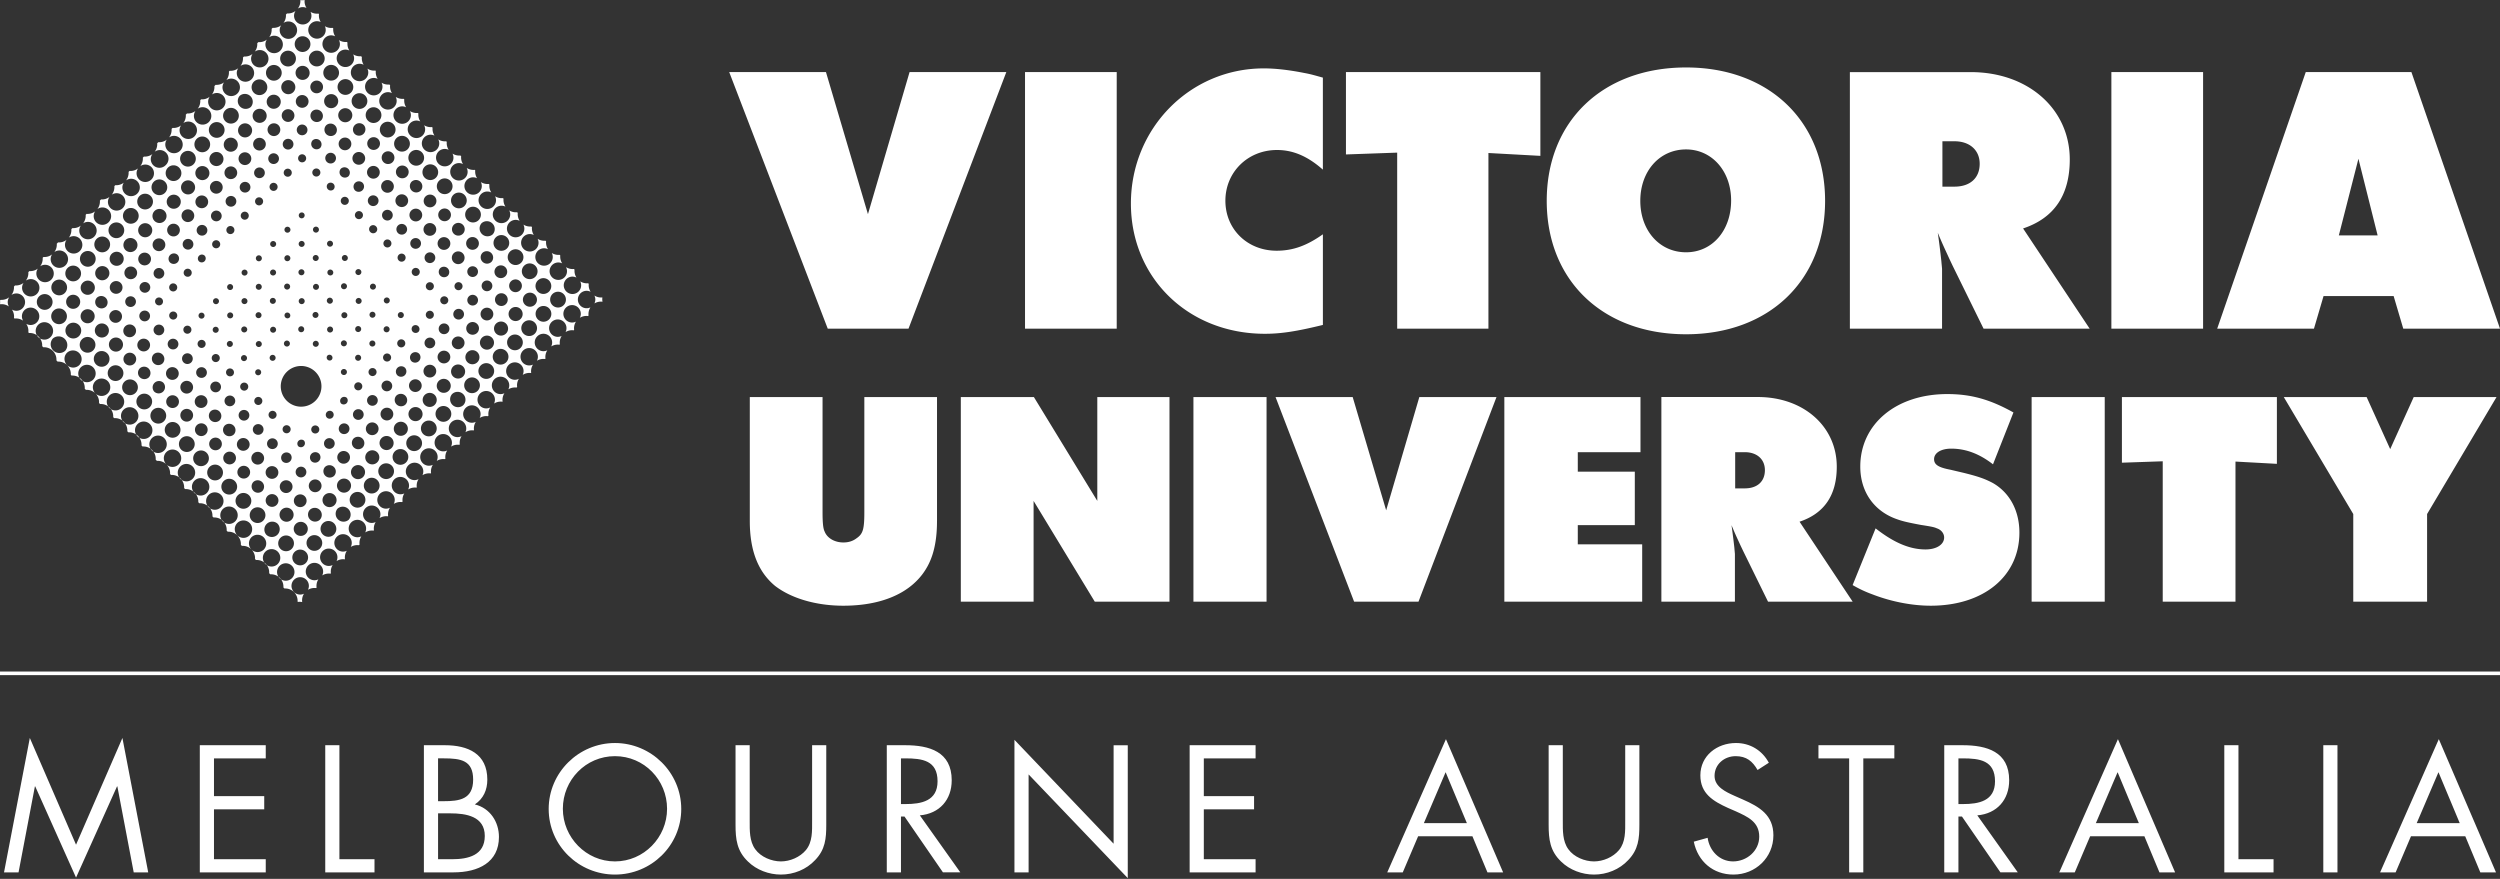
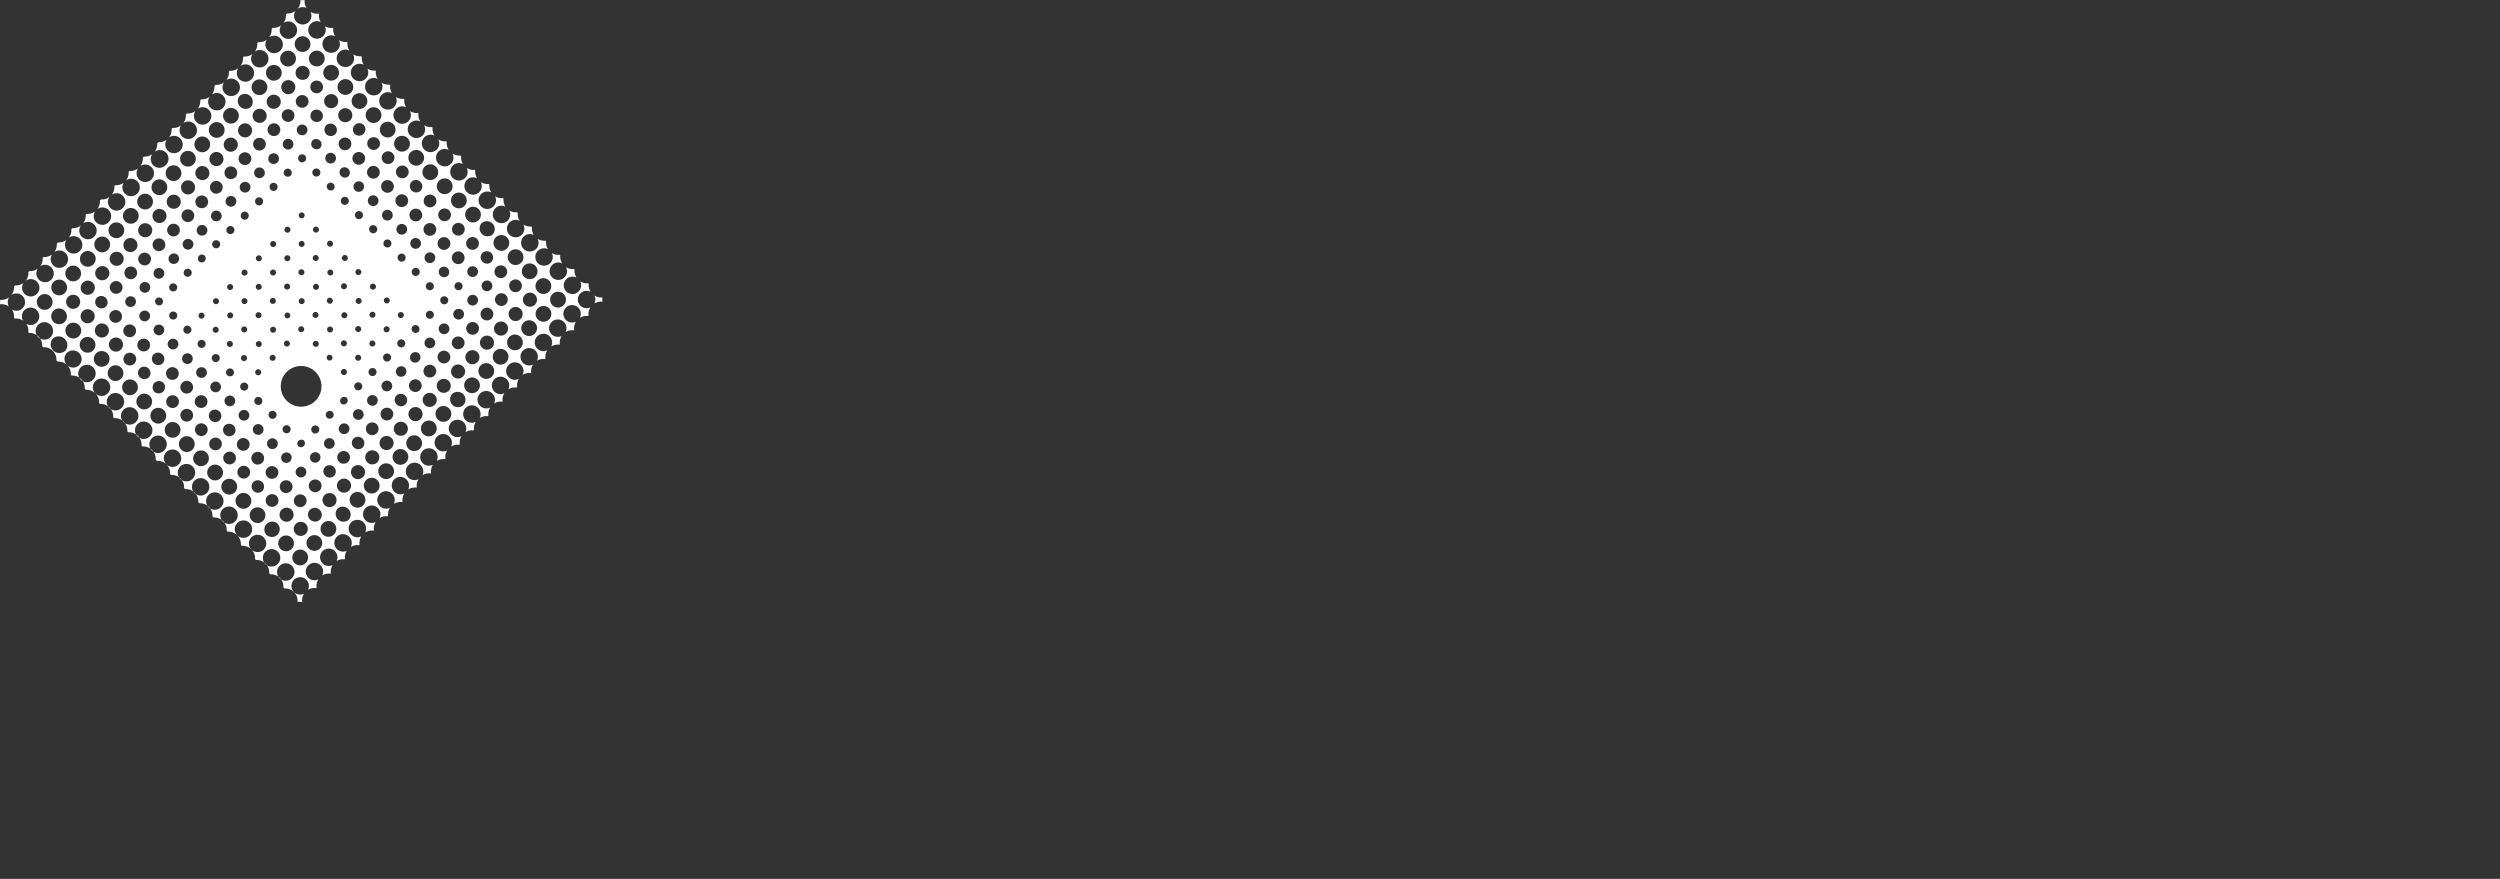
<svg xmlns="http://www.w3.org/2000/svg" id="logo-element" x="0" y="0" viewBox="0 0 140 49.218" style="enable-background: new 0 0 140 49.218;" xml:space="preserve">
  <rect x="0" y="0" width="140" height="49.218" fill="#333333" stroke="none" />
  <style>
        .st0 { fill: #FFFFFF; }
    </style>
-   <path class="st0" d="m46.254 4.037 2.351 7.955 2.331-7.955h5.418l-5.478 14.369h-4.522L40.836 4.037zM57.401 4.037h5.135v14.369h-5.135zM74.081 9.5c-.837-.739-1.654-1.1-2.57-1.1-1.634 0-2.889 1.24-2.889 2.84 0 1.6 1.235 2.8 2.87 2.8.936 0 1.713-.299 2.59-.92v5.076c-1.454.357-2.331.496-3.248.496-4.3 0-7.503-3.141-7.503-7.292 0-4.213 3.303-7.57 7.443-7.57.698 0 1.475.099 2.271.258.339.061.538.12 1.036.259V9.5zM75.373 4.037h10.888v4.691l-2.909-.16v9.838h-5.11V8.547l-2.869.102zM86.617 11.248c0 4.469 3.148 7.471 7.803 7.471 4.635 0 7.785-3.002 7.785-7.471s-3.149-7.47-7.785-7.47c-4.655 0-7.803 3-7.803 7.47zm7.803-2.88c1.45 0 2.523 1.22 2.523 2.859 0 1.68-1.053 2.901-2.523 2.901-1.49 0-2.563-1.221-2.563-2.88s1.073-2.88 2.563-2.88zM103.594 18.406h5.161v-3.34c0-.04-.02-.218-.041-.457a43.938 43.938 0 0 0-.198-1.575c.298.72.458 1.038.637 1.436l.197.416 1.73 3.52h5.942l-3.729-5.613c1.737-.579 2.614-1.861 2.614-3.863 0-2.828-2.333-4.892-5.544-4.892h-6.77v14.368zm5.181-10.495h.675c.854 0 1.412.499 1.412 1.261 0 .8-.538 1.28-1.412 1.28h-.675V7.911zM118.237 4.037h5.136v14.369h-5.136zM124.162 18.406h5.419l.538-1.828h3.924l.54 1.828H140l-4.961-14.369h-5.917l-4.96 14.369zm7.91-9.516 1.075 4.292h-2.172l1.097-4.292zM52.472 29.181c0 .637-.063 1.212-.206 1.72-.525 1.923-2.353 3.019-5.041 3.019-1.526 0-2.921-.414-3.825-1.113-.936-.778-1.411-1.953-1.411-3.626v-6.947h4.074v6.452c0 .575.032.909.112 1.069.144.383.572.623 1.051.623.301 0 .541-.08.748-.24.349-.24.429-.494.429-1.452v-6.452h4.07v6.947zM53.806 22.234h4.091l3.552 5.817v-5.817h4.042v11.459h-4.184l-3.426-5.642v5.642h-4.075zM66.832 22.234h4.095v11.459h-4.095zM75.75 22.234l1.875 6.344 1.858-6.344h4.321l-4.368 11.459H75.83l-4.4-11.459zM84.243 22.234h7.624v3.088h-3.511v1.091h3.193v2.993h-3.193v1.077h3.606v3.21h-7.719zM93.038 33.693h4.117V31.03c0-.033-.016-.175-.032-.366-.047-.429-.08-.682-.158-1.256.237.574.363.827.507 1.145l.159.332 1.378 2.807h4.739l-2.973-4.476c1.384-.463 2.084-1.483 2.084-3.08 0-2.256-1.862-3.903-4.422-3.903h-5.4v11.46zm4.132-8.371h.54c.681 0 1.124.399 1.124 1.006 0 .638-.428 1.021-1.124 1.021h-.54v-2.027zM105.034 29.589c1.018.798 1.907 1.18 2.798 1.18.605 0 1.04-.271 1.04-.67 0-.224-.162-.43-.402-.51-.145-.064-.256-.095-.892-.192-.683-.127-1.034-.206-1.335-.317-1.303-.447-2.067-1.548-2.067-2.95 0-2.382 2.004-4.062 4.872-4.062 1.335 0 2.4.301 3.705 1.03l-1.145 2.904c-.78-.606-1.544-.878-2.339-.878-.573 0-.96.24-.96.59 0 .304.241.463.912.59l.748.176c.828.206 1.192.335 1.638.573.939.542 1.48 1.547 1.48 2.773 0 2.447-2.005 4.094-4.968 4.094-1.066 0-2.241-.238-3.259-.634a6.65 6.65 0 0 1-1.113-.522l1.287-3.175zM113.771 22.234h4.094v11.459h-4.094zM118.827 22.234h8.679v3.741l-2.319-.127v7.845h-4.074v-7.861l-2.286.079zM132.531 22.234l1.32 2.917 1.318-2.917h4.638l-3.89 6.552v4.907h-4.134v-4.907l-3.892-6.552z" />
  <g id="diamond">
    <path class="st0" d="M16.676.484a.49.49 0 0 1 .489-.038A.683.683 0 0 1 17.06 0a.732.732 0 0 1-.238.005l-.003.004a.69.69 0 0 1-.143.475zM.499 17.165a.489.489 0 0 1 .017-.52.693.693 0 0 1-.479.146L0 16.828c.01.066.01.131.001.198l.014.014a.678.678 0 0 1 .484.125zM17.255 2.782a.44.44 0 1 1-.623-.623.44.44 0 0 1 .623.623zm.803.804a.442.442 0 1 1-.624-.626.442.442 0 0 1 .624.626zm.799.8a.44.44 0 1 1-.623-.623.44.44 0 0 1 .623.623zm.798.798a.44.44 0 1 1-.623-.623.44.44 0 0 1 .623.623zm.788.786a.44.44 0 1 1-.623-.623.44.44 0 0 1 .623.623zm.787.788a.44.44 0 1 1-.623-.623.44.44 0 0 1 .623.623zm.802.801a.44.44 0 1 1-.624-.62.44.44 0 0 1 .624.62zm.797.798a.442.442 0 1 1-.624-.626.442.442 0 0 1 .624.626zm.792.792a.439.439 0 0 1-.623 0 .439.439 0 0 1 0-.623.44.44 0 0 1 .623.623zm.797.795a.44.44 0 1 1-.624-.62.44.44 0 0 1 .624.62zm.796.799a.44.44 0 1 1-.623-.623.44.44 0 0 1 .623.623zm.795.794a.44.44 0 1 1-.623-.623.44.44 0 0 1 .623.623zm.792.792a.44.44 0 1 1-.623-.623.44.44 0 0 1 .623.623zm.793.793a.442.442 0 0 1-.624-.624.442.442 0 0 1 .624.624zm.794.794a.44.44 0 1 1-.623-.623.44.44 0 0 1 .623.623zm.796.796a.439.439 0 0 1-.623 0 .439.439 0 0 1 0-.623.44.44 0 0 1 .623.623zm.791.791a.44.44 0 1 1-.623-.623.44.44 0 0 1 .623.623zm.796.797a.442.442 0 1 1-.62-.624.442.442 0 0 1 .62.624zm.792.791a.442.442 0 1 1 0-.624.442.442 0 0 1 0 .624zM16.448 3.589a.442.442 0 1 1-.624-.626.442.442 0 0 1 .624.626zm2.595 2.6a.394.394 0 1 1 .557.556.394.394 0 0 1-.557-.556zm-.79-.789a.394.394 0 1 1 .557.556.394.394 0 0 1-.557-.556zm-.268-.784a.356.356 0 1 1-.502.505.356.356 0 0 1 .502-.505zm-.761-.256a.395.395 0 0 1-.557 0 .394.394 0 1 1 .557 0zm12.16 12.159a.394.394 0 1 1 .557.556.394.394 0 0 1-.557-.556zm-6.342-6.336a.359.359 0 0 1 .504 0c.14.14.14.366 0 .504a.357.357 0 0 1-.504-.504zm1.311 1.304a.357.357 0 1 1-.503-.504.357.357 0 0 1 .503.504zm.796.796a.355.355 0 0 1-.504 0 .357.357 0 0 1 0-.503.355.355 0 0 1 .504 0 .357.357 0 0 1 0 .503zm.789.789a.357.357 0 1 1-.503-.504.357.357 0 0 1 .503.504zm.793.793a.357.357 0 1 1-.503-.504.357.357 0 0 1 .503.504zm.795.795a.355.355 0 0 1-.504 0 .355.355 0 0 1 0-.504.357.357 0 0 1 .504.504zm1.586 1.083a.357.357 0 1 1-.505.504.357.357 0 0 1 .505-.504zm-.795-.292a.357.357 0 1 1-.503-.504.357.357 0 0 1 .503.504zm-6.058-6.057a.357.357 0 1 1 .503.504.357.357 0 0 1-.503-.504zm-.798-.798a.357.357 0 1 1 .503.504.357.357 0 0 1-.503-.504zM19.87 7.508a.355.355 0 0 1 0-.504.355.355 0 0 1 .504 0 .357.357 0 0 1-.504.504zm.791.288a.357.357 0 1 1 .504.505.357.357 0 0 1-.504-.505zm10.085 10.092a.44.44 0 1 1-.624-.624.44.44 0 0 1 .624.624zM15.647 4.39a.44.44 0 1 1-.623-.623.44.44 0 0 1 .623.623zm12.935 12.931a.394.394 0 1 1 .557.556.394.394 0 0 1-.557-.556zM16.423 5.161a.394.394 0 1 1-.556-.559.394.394 0 0 1 .556.559zm.761.761a.357.357 0 1 1-.504-.505.357.357 0 0 1 .504.505zm.809.809a.359.359 0 0 1-.504 0 .355.355 0 0 1 0-.504.357.357 0 0 1 .504.504zm.783.784a.359.359 0 0 1-.504 0 .359.359 0 0 1 0-.504.357.357 0 0 1 .504.504zm.795.795a.355.355 0 1 1-.503-.502.355.355 0 0 1 .503.502zm.792.792a.357.357 0 1 1-.503-.504.357.357 0 0 1 .503.504zm.798.798a.354.354 0 0 1-.503 0 .355.355 0 0 1 0-.504.354.354 0 0 1 .503 0c.14.138.14.364 0 .504zm.791.791a.359.359 0 0 1-.504 0 .355.355 0 0 1 0-.504.355.355 0 0 1 .504 0 .359.359 0 0 1 0 .504zm.799.799a.355.355 0 0 1-.504 0 .359.359 0 0 1 0-.504c.14-.14.366-.14.504 0 .14.139.14.364 0 .504zm.797.795a.357.357 0 1 1-.504-.505.357.357 0 0 1 .504.505zm.795.796a.357.357 0 1 1-.503-.504.357.357 0 0 1 .503.504zm.789.789a.357.357 0 1 1-.503-.504.357.357 0 0 1 .503.504zm.798.798a.357.357 0 1 1-.503-.504.357.357 0 0 1 .503.504zm1.876 1.877a.357.357 0 1 1 .503.504.357.357 0 0 1-.503-.504zm-1.55-1.122a.301.301 0 0 1 0-.425.302.302 0 0 1 .424 0 .301.301 0 0 1 0 .425.298.298 0 0 1-.424 0zm.796.381a.3.3 0 1 1 .424.424.3.3 0 0 1-.424-.424zm2.894 2.884a.44.44 0 1 1-.625-.622.44.44 0 0 1 .625.622zM14.85 5.187a.44.44 0 1 1-.624-.62.44.44 0 0 1 .624.62zm12.93 12.934a.395.395 0 0 1 .557 0 .394.394 0 1 1-.557 0zM15.621 5.962a.394.394 0 1 1-.557-.556.394.394 0 0 1 .557.556zm.763.76a.354.354 0 0 1-.503 0 .354.354 0 0 1 0-.503.355.355 0 1 1 .503.503zm10.623 10.623a.357.357 0 1 1 .504.505.357.357 0 0 1-.504-.505zm-.757-.74a.3.3 0 1 1 .424.424.3.3 0 0 1-.424-.424zm-.417-.742a.226.226 0 1 1-.32.319.226.226 0 0 1 .32-.319zm-1.176-.85a.301.301 0 0 1 .425.425.303.303 0 0 1-.425 0 .301.301 0 0 1 0-.425zm-.794-.793a.3.3 0 1 1 .426.424.3.3 0 0 1-.426-.424zm-.8-.8a.3.3 0 1 1 .426.424.3.3 0 0 1-.426-.424zm-.784-.785a.3.3 0 1 1 .424.424.3.3 0 0 1-.424-.424zm-.797-.798a.302.302 0 0 1 .424 0 .3.3 0 1 1-.424 0zm-.803-.802a.3.3 0 1 1 .424.424.3.3 0 0 1-.424-.424zm-.794-.794a.303.303 0 0 1 .425 0 .301.301 0 0 1-.425.425.301.301 0 0 1 0-.425zm-.795-.796a.301.301 0 0 1 .425.425.301.301 0 0 1-.425-.425zm-.794-.794a.3.3 0 1 1 .424.424.3.3 0 0 1-.424-.424zm-1.582-1.157a.3.3 0 1 1 .424-.424.3.3 0 0 1-.424.424zm.791.366a.301.301 0 0 1 .425.425.301.301 0 0 1-.425-.425zm11.643 11.626a.44.44 0 1 1-.622-.623.438.438 0 0 1 .622 0 .439.439 0 0 1 0 .623zM14.047 5.99a.442.442 0 0 1-.624-.623.442.442 0 0 1 .624.623zm12.931 12.934a.394.394 0 1 1 .557.556.394.394 0 0 1-.557-.556zM14.819 6.765a.395.395 0 0 1-.557 0 .394.394 0 1 1 .557 0zm.772.75a.355.355 0 0 1-.504 0 .357.357 0 1 1 .504 0zm10.623 10.623c.14-.14.365-.14.504 0 .14.138.14.364 0 .504a.359.359 0 0 1-.504 0 .355.355 0 0 1 0-.504zm-.749-.747a.3.3 0 1 1 .424.424.3.3 0 0 1-.424-.424zm-9.112-9.112a.3.3 0 1 1-.424-.424.3.3 0 0 1 .424.424zm.73.743a.226.226 0 1 1-.319-.32.226.226 0 0 1 .319.32zm.796.795a.226.226 0 1 1-.319-.32.226.226 0 0 1 .319.32zm.795.795a.226.226 0 0 1-.319-.319.23.23 0 0 1 .319 0 .226.226 0 0 1 0 .319zm.795.795a.226.226 0 1 1 0-.319.228.228 0 0 1 0 .319zm.795.796a.226.226 0 1 1-.319-.32.226.226 0 0 1 .319.32zm.795.794a.223.223 0 0 1-.318 0 .225.225 0 1 1 .318-.318.223.223 0 0 1 0 .318zm.795.795a.223.223 0 0 1-.317 0 .223.223 0 0 1 0-.317.222.222 0 0 1 .317 0 .223.223 0 0 1 0 .317zm.796.796a.226.226 0 1 1 0-.319.228.228 0 0 1 0 .319zm.795.796a.226.226 0 1 1-.319-.32.226.226 0 0 1 .319.32zm1.593 1.274a.223.223 0 0 1 0 .317.223.223 0 0 1-.318 0 .223.223 0 0 1 0-.317.226.226 0 0 1 .318 0zm-.797-.479a.226.226 0 1 1-.319-.319.226.226 0 0 1 .319.319zm4.104 4.11a.44.44 0 1 1-.623-.623.44.44 0 0 1 .623.623zm-15.1-13.497a.44.44 0 1 1-.623-.623.44.44 0 0 1 .623.623zm12.932 12.934a.392.392 0 0 1 .557 0 .394.394 0 1 1-.557 0zm-12.16-12.16a.394.394 0 1 1-.557-.556.394.394 0 0 1 .557.556zm.765.758a.354.354 0 0 1-.503 0 .355.355 0 1 1 .503 0zm10.623 10.622a.359.359 0 0 1 .504 0 .357.357 0 1 1-.504 0zm-.751-.745a.3.3 0 1 1 .426.424.3.3 0 0 1-.426-.424zm-9.112-9.112a.3.3 0 1 1-.424-.424.3.3 0 0 1 .424.424zm8.688 8.379a.226.226 0 1 1-.319 0 .226.226 0 0 1 .319 0zm-7.956-7.637a.226.226 0 1 1 0-.319.226.226 0 0 1 0 .319zm11.27 11.258a.44.44 0 1 1-.624-.623.44.44 0 1 1 .624.623zm-15.096-13.5a.44.44 0 1 1-.623-.623.44.44 0 0 1 .623.623zm12.927 12.937a.395.395 0 0 1 .557 0 .394.394 0 1 1-.557 0zM13.216 8.367a.394.394 0 1 1-.557-.556.394.394 0 0 1 .557.556zm.77.752a.357.357 0 1 1-.503-.504.357.357 0 0 1 .503.504zm10.623 10.624a.355.355 0 0 1 .504 0 .359.359 0 0 1 0 .504.359.359 0 0 1-.504 0 .355.355 0 0 1 0-.504zm-.755-.742a.3.3 0 1 1 .424.424.3.3 0 0 1-.424-.424zM14.742 9.89a.302.302 0 0 1-.424 0 .3.3 0 1 1 .424 0zm.738.734a.224.224 0 0 1-.319 0 .226.226 0 1 1 .319 0zm7.637 7.638a.226.226 0 0 1 .319.319.23.23 0 0 1-.319 0 .226.226 0 0 1 0-.319zm-.79-.738a.168.168 0 0 1 .238 0 .168.168 0 0 1 0 .24.168.168 0 0 1-.238 0 .172.172 0 0 1 0-.24zm-.785-.816a.165.165 0 0 1 .237 0 .167.167 0 1 1-.237.236.165.165 0 0 1 0-.236zm-.775-.775a.167.167 0 0 1 .237 0 .167.167 0 0 1 0 .237.167.167 0 0 1-.237 0 .168.168 0 0 1 0-.237zm-.815-.815a.167.167 0 1 1 0 .236.165.165 0 0 1 0-.236zm-1.589-1.59a.169.169 0 0 1 .236 0 .167.167 0 0 1 0 .237.165.165 0 0 1-.236 0 .168.168 0 0 1 0-.237zm-1.583-1.346a.165.165 0 0 1 0-.236.165.165 0 0 1 .236 0 .167.167 0 0 1-.236.236zm.795.559a.167.167 0 1 1 .237.236.165.165 0 0 1-.237 0 .167.167 0 0 1 0-.236zm9.171 9.147a.44.44 0 1 1-.623-.623.44.44 0 0 1 .623.623zM11.639 8.397a.44.44 0 1 1-.623-.623.44.44 0 0 1 .623.623zm12.935 12.932a.392.392 0 1 1 0 .556.39.39 0 0 1 0-.556zm-12.16-12.16a.394.394 0 1 1-.557-.556.394.394 0 0 1 .557.556zm.764.758a.359.359 0 0 1-.504 0 .359.359 0 0 1 0-.504c.14-.14.365-.14.504 0 .14.14.14.364 0 .504zM23.802 20.55a.357.357 0 1 1 .503.504.357.357 0 0 1-.503-.504zm-.756-.743a.303.303 0 0 1 .425 0 .301.301 0 0 1-.425.425.303.303 0 0 1 0-.425zm-9.11-9.11a.303.303 0 0 1-.425 0 .301.301 0 0 1 0-.425.303.303 0 0 1 .425 0 .301.301 0 0 1 0 .425zm.737.735a.226.226 0 1 1-.319-.32.226.226 0 0 1 .319.32zm7.637 7.637a.226.226 0 1 1 0 .319.226.226 0 0 1 0-.319zm-.779-.748a.168.168 0 0 1 .238 0 .17.17 0 0 1 0 .24.17.17 0 0 1-.238 0 .17.17 0 0 1 0-.24zm-.79-.814a.167.167 0 1 1 .236.237.165.165 0 0 1-.236 0 .168.168 0 0 1 0-.237zm-.774-.773a.167.167 0 1 1 .236.237.167.167 0 0 1-.236-.237zm-.774-2.404a.165.165 0 0 1 .237 0 .167.167 0 1 1-.237 0zm-.048 1.582a.167.167 0 1 1 .237.236.167.167 0 0 1-.237-.236zm-.767-.767a.165.165 0 0 1 .236 0 .165.165 0 0 1 0 .236.167.167 0 0 1-.236-.236zm-.815-.815a.164.164 0 0 1 .236 0 .167.167 0 1 1-.236 0zm-1.584-1.348a.165.165 0 0 1 0-.236.168.168 0 0 1 .237 0 .165.165 0 0 1 0 .236.167.167 0 0 1-.237 0zm.796.56a.167.167 0 1 1 0 .236.165.165 0 0 1 0-.236zm9.163 9.153a.442.442 0 0 1-.623-.624.444.444 0 0 1 .623 0 .442.442 0 0 1 0 .624zM10.846 9.191a.44.44 0 1 1-.624-.62.44.44 0 0 1 .624.62zm12.925 12.94a.394.394 0 1 1 .557.556.394.394 0 0 1-.557-.556zM11.612 9.972a.395.395 0 0 1-.557 0 .394.394 0 1 1 .557 0zm.772.75a.357.357 0 1 1-.503-.504.357.357 0 0 1 .503.504zm10.624 10.623a.355.355 0 1 1 .503.502.355.355 0 0 1-.503-.502zm-.751-.748a.303.303 0 0 1 .425 0 .301.301 0 0 1-.425.425.301.301 0 0 1 0-.425zm-9.11-9.111a.3.3 0 1 1-.426-.424.3.3 0 0 1 .426.424zm.729.741a.225.225 0 1 1-.318-.317.225.225 0 0 1 .318.317zm7.637 7.638a.226.226 0 1 1 .319.32.226.226 0 0 1-.319-.32zm-.779-.746a.166.166 0 0 1 .238 0 .168.168 0 0 1 0 .238.168.168 0 0 1-.238 0 .168.168 0 0 1 0-.238zm-.794-.811a.17.17 0 0 1 .237 0 .167.167 0 0 1 0 .237.167.167 0 0 1-.237 0 .168.168 0 0 1 0-.237zm-.774-.774a.167.167 0 0 1 .237 0 .168.168 0 0 1 0 .237.167.167 0 0 1-.237 0 .168.168 0 0 1 0-.237zm-.815-.815a.167.167 0 0 1 .237 0 .167.167 0 1 1-.236.236.165.165 0 0 1-.001-.236zm-.773-.773a.167.167 0 1 1 0 .236.165.165 0 0 1 0-.236zm-.816-.817a.167.167 0 0 1 .237 0 .167.167 0 0 1 0 .237.168.168 0 0 1-.237 0 .167.167 0 0 1 0-.237zm-1.583-1.346a.165.165 0 0 1 0-.236.167.167 0 1 1 0 .236zm.795.559a.167.167 0 0 1 .237 0 .165.165 0 0 1 0 .236.167.167 0 1 1-.237-.236zm9.171 9.148a.442.442 0 1 1 0-.623c.17.172.17.451 0 .623zM10.029 10.009a.44.44 0 1 1-.623-.623.44.44 0 0 1 .623.623zM22.97 22.932a.395.395 0 1 1 .556.558.395.395 0 0 1-.556-.558zM10.811 10.773a.394.394 0 1 1-.558-.557.394.394 0 0 1 .558.557zm.759.763a.357.357 0 1 1-.503-.504.357.357 0 0 1 .503.504zm10.623 10.622a.359.359 0 0 1 .504 0c.14.14.14.366 0 .504a.357.357 0 0 1-.504-.504zm-.748-.749a.3.3 0 1 1 .424.424.3.3 0 0 1-.424-.424zm-9.111-9.111a.3.3 0 1 1-.424-.424.3.3 0 0 1 .424.424zm.732.741a.226.226 0 1 1-.319-.32.226.226 0 0 1 .319.32zm7.637 7.637a.226.226 0 0 1 .319 0 .223.223 0 0 1 0 .317.224.224 0 0 1-.319 0 .223.223 0 0 1 0-.317zm-.767-.76a.17.17 0 0 1 .239 0 .17.17 0 0 1 0 .238.167.167 0 0 1-.239 0 .168.168 0 0 1 0-.238zm-.796-.807a.167.167 0 1 1 0 .236.165.165 0 0 1 0-.236zm-.774-.774a.167.167 0 0 1 .237 0 .167.167 0 0 1 0 .237.167.167 0 0 1-.237 0 .168.168 0 0 1 0-.237zm-.816-.816a.168.168 0 0 1 .237 0 .167.167 0 0 1 0 .237.17.17 0 0 1-.237 0 .168.168 0 0 1 0-.237zm-.773-.773a.167.167 0 1 1 .237.236.167.167 0 0 1-.237-.236zm-.816-.816a.167.167 0 0 1 .237 0 .167.167 0 0 1 0 .237.167.167 0 0 1-.237 0 .168.168 0 0 1 0-.237zm-1.583-1.347a.165.165 0 0 1 0-.236.165.165 0 0 1 .236 0 .165.165 0 0 1 0 .236.165.165 0 0 1-.236 0zm.796.56a.167.167 0 0 1 .237 0 .165.165 0 0 1 0 .236.167.167 0 0 1-.237 0 .165.165 0 0 1 0-.236zm9.153 9.163a.44.44 0 1 1-.626-.624.44.44 0 0 1 .626.624zM9.237 10.8a.44.44 0 1 1-.623-.623.44.44 0 0 1 .623.623zm12.931 12.933a.395.395 0 0 1 .557 0 .394.394 0 1 1-.557 0zM10.009 11.575a.394.394 0 1 1-.558-.557.394.394 0 0 1 .558.557zm.764.757a.359.359 0 0 1-.504 0 .359.359 0 0 1 0-.504c.14-.14.366-.14.504 0 .14.139.14.365 0 .504zm10.624 10.623a.357.357 0 1 1 .503.504.357.357 0 0 1-.503-.504zm-.754-.744a.302.302 0 0 1 .424 0 .3.3 0 1 1-.424 0zM11.532 13.1a.3.3 0 1 1-.424-.424.3.3 0 0 1 .424.424zm.734.738a.226.226 0 1 1 0-.319.226.226 0 0 1 0 .319zm7.637 7.637a.226.226 0 1 1 0 .319.226.226 0 0 1 0-.319zm-.764-.762a.169.169 0 1 1 0 .239.169.169 0 0 1 0-.239zm-.8-.803a.167.167 0 0 1 .236.236.167.167 0 0 1-.236-.236zm-.773-.775a.165.165 0 0 1 .236 0 .167.167 0 0 1 0 .237.165.165 0 0 1-.236 0 .167.167 0 0 1 0-.237zm-.816-.815a.167.167 0 1 1 .237.236.167.167 0 0 1-.237-.236zm-.773-.773a.167.167 0 0 1 .236.236.167.167 0 0 1-.236-.236zm-.816-.817a.17.17 0 0 1 .237 0 .167.167 0 0 1 0 .237.167.167 0 0 1-.237 0 .167.167 0 0 1 0-.237zm-1.583-1.346a.165.165 0 0 1 0-.236.167.167 0 1 1 0 .236zm.795.559a.167.167 0 1 1 .237.236.165.165 0 0 1-.237 0 .165.165 0 0 1 0-.236zm9.161 9.157a.442.442 0 1 1-.62-.624.442.442 0 0 1 .62.624zM8.437 11.6a.44.44 0 1 1-.623-.623.44.44 0 0 1 .623.623zm14.299 14.299a.44.44 0 1 1-.623-.623.44.44 0 0 1 .623.623zM9.211 12.373a.394.394 0 1 1-.558-.557.394.394 0 0 1 .558.557zM21.37 24.531a.394.394 0 1 1 .558.557.394.394 0 0 1-.558-.557zm-.778-.771a.355.355 0 1 1 .504.503.355.355 0 0 1-.504-.503zm-.746-.751a.3.3 0 1 1 .424.424.3.3 0 0 1-.424-.424zm-.427-.732a.226.226 0 0 1-.318.319.226.226 0 0 1 .318-.319zm-3.47-3.156a.167.167 0 1 1 .237.236.165.165 0 0 1-.237 0 .167.167 0 0 1 0-.236zm-2.936-2.937a.167.167 0 1 1-.235-.236.167.167 0 0 1 .235.236zm.796.797a.17.17 0 0 1-.237 0 .167.167 0 0 1 0-.237.167.167 0 0 1 .237 0 .167.167 0 0 1 0 .237zm1.604 1.366a.168.168 0 0 1 0 .237.17.17 0 0 1-.237 0 .167.167 0 0 1 0-.237.168.168 0 0 1 .237 0zm-.816-.579a.167.167 0 1 1-.237-.236.167.167 0 0 1 .237.236zm-3.45-3.446a.223.223 0 0 1 .318 0 .225.225 0 0 1-.318.317.222.222 0 0 1 0-.317zm-1.682-1.186a.355.355 0 1 1 .503-.504.355.355 0 0 1-.503.504zm.845.338a.3.3 0 1 1 .424.424.3.3 0 0 1-.424-.424zm7.358 8.966a1.139 1.139 0 1 1-1.612-1.611 1.139 1.139 0 0 1 1.612 1.611zm2.902 2.892a.392.392 0 0 1 .556 0 .394.394 0 1 1-.556 0zm-.775-.769a.359.359 0 0 1 .504 0c.14.14.14.366 0 .504a.357.357 0 0 1-.504-.504zm-1.486-1.174a.226.226 0 0 1 0-.319.223.223 0 0 1 .317 0 .225.225 0 0 1-.317.319zm.742.416a.3.3 0 1 1 .424.424.3.3 0 0 1-.424-.424zm2.885 2.893a.44.44 0 1 1-.623-.623.44.44 0 0 1 .623.623zm-.809.809a.44.44 0 1 1-.624-.623.44.44 0 1 1 .624.623zM7.597 13.986a.394.394 0 1 1-.557-.556.394.394 0 0 1 .557.556zm.772.752a.357.357 0 1 1-.503-.504.357.357 0 0 1 .503.504zm.751.774a.3.3 0 1 1-.424-.424.3.3 0 0 1 .424.424zm.743.739a.226.226 0 1 1-.319-.32.226.226 0 0 1 .319.32zm1.542 1.544a.168.168 0 0 1-.238 0 .168.168 0 0 1 0-.238.168.168 0 0 1 .238 0 .168.168 0 0 1 0 .238zm.793.793a.17.17 0 0 1-.238 0 .17.17 0 0 1 0-.24.168.168 0 0 1 .238 0 .17.17 0 0 1 0 .24zm.793.793a.17.17 0 0 1-.238 0 .17.17 0 0 1 0-.24.168.168 0 0 1 .238 0 .17.17 0 0 1 0 .24zm.793.792a.169.169 0 1 1 0-.239.169.169 0 0 1 0 .239zm.793.793a.166.166 0 0 1-.238 0 .168.168 0 0 1 0-.238.17.17 0 0 1 .238 0 .17.17 0 0 1 0 .238zm3.242 3.24a.226.226 0 1 1-.319-.32.226.226 0 0 1 .319.32zm.837.842a.301.301 0 0 1-.425 0 .302.302 0 0 1 0-.424.3.3 0 1 1 .425.424zm1.657 1.098a.394.394 0 1 1-.556.557.394.394 0 0 1 .556-.557zm-.817-.282a.359.359 0 0 1-.504 0 .358.358 0 0 1 0-.505.36.36 0 0 1 .504 0 .36.36 0 0 1 0 .505zM6.205 12.585a.44.44 0 1 1 .623.623.44.44 0 0 1-.623-.623zm2.206.587a.394.394 0 1 1-.558-.557.394.394 0 0 1 .558.557zm.761.769a.357.357 0 1 1-.503-.504.357.357 0 0 1 .503.504zm.768.752a.303.303 0 0 1-.425 0 .301.301 0 0 1 .425-.425.301.301 0 0 1 0 .425zm.731.74a.226.226 0 1 1 0-.319.226.226 0 0 1 0 .319zm1.542 1.552a.167.167 0 1 1 0-.236.165.165 0 0 1 0 .236zm.796.796a.17.17 0 0 1-.237 0 .167.167 0 0 1 0-.237.167.167 0 0 1 .237 0 .168.168 0 0 1 0 .237zm.787.787a.168.168 0 0 1-.237 0 .165.165 0 0 1 0-.236.165.165 0 0 1 .237 0 .165.165 0 0 1 0 .236zm1.59 1.353a.168.168 0 0 1 0 .237.17.17 0 0 1-.237 0 .167.167 0 0 1 0-.237.167.167 0 0 1 .237 0zm-.774-.537a.167.167 0 0 1-.237 0 .165.165 0 0 1 0-.236.167.167 0 1 1 .237.236zm-7.598-7.608a.44.44 0 1 1 .624.623.44.44 0 1 1-.624-.623zm-.978 2.226a.444.444 0 0 1-.624 0 .442.442 0 1 1 .624 0zm12.936 12.929a.394.394 0 1 1 .557.556.394.394 0 0 1-.557-.556zM6.813 14.771a.395.395 0 0 1-.557 0 .394.394 0 1 1 .557 0zm.761.761a.359.359 0 0 1-.504 0 .359.359 0 0 1 0-.504.359.359 0 0 1 .504 0c.14.139.14.364 0 .504zm10.623 10.622a.357.357 0 0 1 .503 0c.14.14.14.365 0 .504a.357.357 0 0 1-.503-.504zm-.752-.746a.303.303 0 0 1 .425 0 .301.301 0 0 1-.425.425.303.303 0 0 1 0-.425zm-9.111-9.11a.3.3 0 1 1-.424-.424.3.3 0 0 1 .424.424zm.735.738a.226.226 0 0 1-.319 0 .223.223 0 0 1 0-.317.225.225 0 0 1 .319.317zm.792.794a.226.226 0 1 1 0-.319.226.226 0 0 1 0 .319zm.793.793a.226.226 0 1 1 0-.319.226.226 0 0 1 0 .319zm.796.795a.226.226 0 1 1 0-.319.226.226 0 0 1 0 .319zm.793.793a.226.226 0 1 1 0-.319.228.228 0 0 1 0 .319zm.8.799a.226.226 0 0 1-.319 0 .223.223 0 0 1 0-.317.225.225 0 0 1 .319.317zm.797.797a.226.226 0 1 1-.319-.32.226.226 0 0 1 .319.32zm.795.796a.226.226 0 1 1-.319-.319.226.226 0 0 1 .319.319zm.788.787a.223.223 0 0 1-.318 0 .225.225 0 1 1 .318 0zm1.6 1.283a.226.226 0 0 1-.318.319.226.226 0 0 1 .318-.319zm-.803-.485a.226.226 0 1 1-.319-.319.226.226 0 0 1 .319.319zm4.114 4.112a.44.44 0 1 1-.623-.623.44.44 0 0 1 .623.623zM5.229 14.808a.44.44 0 1 1-.623-.623.44.44 0 0 1 .623.623zm12.933 12.933a.394.394 0 1 1 .557.556.394.394 0 0 1-.557-.556zM6.003 15.581a.395.395 0 0 1-.557 0 .395.395 0 0 1 0-.557.394.394 0 1 1 .557.557zm.754.767a.355.355 0 1 1-.506-.503.355.355 0 0 1 .506.503zm10.622 10.625a.357.357 0 1 1 .503.504.357.357 0 0 1-.503-.504zm-1.548-1.55a.303.303 0 0 1 .425 0 .301.301 0 0 1-.425.425.301.301 0 0 1 0-.425zm-.789-.788a.3.3 0 1 1 .426.424.3.3 0 0 1-.426-.424zm-.797-.797a.3.3 0 1 1 .426.424.3.3 0 0 1-.426-.424zm-.794-.795a.302.302 0 0 1 .424 0 .3.3 0 1 1-.424 0zm-.797-.797a.3.3 0 1 1 .424.424.3.3 0 0 1-.424-.424zm-.791-.789a.3.3 0 1 1 .426.424.3.3 0 0 1-.426-.424zm-.797-.799a.3.3 0 1 1 .424.424.3.3 0 0 1-.424-.424zm-1.595-1.594a.3.3 0 1 1 .424.424.3.3 0 0 1-.424-.424zm-.791-.791a.3.3 0 1 1 .424.424.3.3 0 0 1-.424-.424zm2.019 1.592a.3.3 0 1 1-.424.424.3.3 0 0 1 .424-.424zm-2.81-2.383a.3.3 0 1 1 .426.424.3.3 0 0 1-.426-.424zm9.172 8.733a.3.3 0 1 1-.424.424.3.3 0 0 1 .424-.424zm-9.536-9.111a.302.302 0 0 1-.424 0 .3.3 0 1 1 .424 0zm12.003 12.002a.442.442 0 0 1-.624-.623.442.442 0 0 1 .624.623zM4.41 15.627a.44.44 0 1 1-.623-.623.44.44 0 0 1 .623.623zm12.938 12.927a.395.395 0 0 1 .557 0 .397.397 0 0 1 0 .558.395.395 0 0 1-.557-.558zM5.189 16.395a.395.395 0 0 1-.557 0 .395.395 0 0 1 0-.557.394.394 0 1 1 .557.557zm.75.772a.357.357 0 0 1-.503 0 .355.355 0 0 1 0-.504.357.357 0 0 1 .503.504zm.799.797a.357.357 0 1 1-.504-.505.357.357 0 0 1 .504.505zm.794.796a.357.357 0 1 1-.503-.504.357.357 0 0 1 .503.504zm.79.79a.357.357 0 1 1-.501-.504.357.357 0 0 1 .501.504zm.792.791a.355.355 0 0 1-.504 0 .355.355 0 0 1 0-.504.357.357 0 0 1 .504.504zm.809.809a.357.357 0 1 1-.503-.504.357.357 0 0 1 .503.504zm.786.786a.357.357 0 1 1 0-.504.359.359 0 0 1 0 .504zm.805.806a.36.36 0 0 1-.504 0 .357.357 0 1 1 .504 0zm.791.791a.359.359 0 0 1-.504 0 .355.355 0 0 1 0-.504.357.357 0 0 1 .504.504zm.793.793a.359.359 0 0 1-.504 0 .355.355 0 0 1 0-.504.357.357 0 0 1 .504.504zm.795.794a.357.357 0 1 1-.503-.504.357.357 0 0 1 .503.504zm.793.792a.356.356 0 1 1-.506-.504.356.356 0 0 1 .506.504zm.798.798a.355.355 0 0 1-.504 0 .355.355 0 0 1 0-.504.36.36 0 0 1 .504 0 .357.357 0 0 1 0 .504zm1.582 1.08a.359.359 0 0 1 0 .504.357.357 0 1 1 0-.504zm-.789-.285a.356.356 0 1 1-.506-.505.356.356 0 0 1 .506.505zm2.432 2.421a.442.442 0 1 1-.624-.626.442.442 0 0 1 .624.626zM3.627 16.41a.44.44 0 1 1-.623-.623.44.44 0 0 1 .623.623zM16.55 29.353a.394.394 0 1 1 .557.556.394.394 0 0 1-.557-.556zm-.794-.793a.394.394 0 1 1 .557.556.394.394 0 0 1-.557-.556zm-8.211-8.224a.357.357 0 1 1-.501-.504.357.357 0 0 1 .501.504zm.792.792a.359.359 0 0 1-.504 0 .355.355 0 0 1 0-.504.357.357 0 0 1 .504.504zm.8.8a.36.36 0 0 1-.503 0 .357.357 0 0 1 .503-.504.357.357 0 0 1 0 .504zm.798.797a.357.357 0 1 1-.503-.504.357.357 0 0 1 .503.504zm1.59 1.59a.355.355 0 0 1-.504 0 .359.359 0 0 1 0-.504c.14-.14.364-.14.504 0a.359.359 0 0 1 0 .504zm.796.797a.357.357 0 0 1-.503 0 .355.355 0 1 1 .503 0zm.79.789a.355.355 0 0 1-.504 0 .355.355 0 0 1 0-.504.355.355 0 0 1 .504 0 .359.359 0 0 1 0 .504zm.791.794a.356.356 0 1 1-.504-.505.356.356 0 0 1 .504.505zm-3.688-3.179a.357.357 0 1 1 .505-.504.357.357 0 0 1-.505.504zm5.274 4.259c.14.14.14.365 0 .504a.357.357 0 1 1 0-.504zm-.79-.286a.355.355 0 0 1-.504 0 .355.355 0 0 1 0-.504.357.357 0 0 1 .504.504zm-8.484-8.472a.395.395 0 1 1 0 .558.397.397 0 0 1 0-.558zm-.788-.788a.394.394 0 1 1 .558.557.394.394 0 0 1-.558-.557zm-1.593-1.036a.394.394 0 1 1 .556-.557.394.394 0 0 1-.556.557zm.796.239a.394.394 0 1 1 .558.557.394.394 0 0 1-.558-.557zm13.297 13.276a.44.44 0 1 1-.624-.62.44.44 0 0 1 .624.62zM2.815 17.222a.44.44 0 1 1-.624-.624.44.44 0 0 1 .624.624zm.804.803a.44.44 0 1 1-.623-.623.44.44 0 0 1 .623.623zm.8.8a.44.44 0 1 1-.626-.624.44.44 0 0 1 .626.624zm.797.797a.44.44 0 1 1-.623-.623.44.44 0 0 1 .623.623zm.788.788a.44.44 0 1 1-.622-.623.44.44 0 0 1 .622.623zm.788.787a.44.44 0 1 1-.624-.62.44.44 0 0 1 .624.62zm.8.803a.44.44 0 1 1-.623-.623.44.44 0 0 1 .623.623zm.798.797a.44.44 0 1 1-.623-.623.44.44 0 0 1 .623.623zm.792.791a.442.442 0 1 1-.624-.626.442.442 0 0 1 .624.626zm.796.796a.44.44 0 1 1-.623-.623.44.44 0 0 1 .623.623zm.797.797a.44.44 0 1 1-.626-.624.44.44 0 0 1 .626.624zm.795.795a.442.442 0 0 1-.624 0 .44.44 0 1 1 .624 0zm.792.793a.442.442 0 1 1-.624-.626.442.442 0 0 1 .624.626zm.793.793a.442.442 0 1 1-.624-.626.442.442 0 0 1 .624.626zm.794.794a.442.442 0 1 1-.624-.626.442.442 0 0 1 .624.626zm.796.794a.44.44 0 1 1-.624-.62.44.44 0 0 1 .624.62zm.791.794a.444.444 0 0 1-.623 0 .442.442 0 0 1 .623-.624.442.442 0 0 1 0 .624zm.796.796a.441.441 0 1 1-.623-.625.441.441 0 0 1 .623.625zm.792.79a.44.44 0 1 1-.625-.623.44.44 0 0 1 .625.623zM2.854 18.852a.488.488 0 1 1-.688-.689.488.488 0 0 1 .688.689zm.795.796a.489.489 0 0 1-.69-.69.489.489 0 0 1 .69.69zm.795.794a.489.489 0 0 1-.69 0 .486.486 0 0 1 0-.689.488.488 0 0 1 .69.689zm.794.795a.488.488 0 1 1-.688-.689.488.488 0 0 1 .688.689zm.794.795a.49.49 0 0 1-.689 0 .488.488 0 1 1 .689 0zm.795.794a.488.488 0 1 1-.69-.689.488.488 0 0 1 .69.689zm.795.795a.488.488 0 1 1-.689-.69.488.488 0 0 1 .689.69zm.794.794a.488.488 0 1 1-.688-.689.488.488 0 0 1 .688.689zm.795.796a.488.488 0 1 1-.689-.69.488.488 0 0 1 .689.69zm.795.794a.487.487 0 1 1-.69-.688.487.487 0 0 1 .69.688zm.795.794a.488.488 0 1 1-.689-.69.488.488 0 0 1 .689.69zm.794.795a.488.488 0 1 1-.689-.69.488.488 0 0 1 .689.69zm.794.795a.488.488 0 1 1-.689-.69.488.488 0 0 1 .689.69zm.795.793a.488.488 0 1 1-.69-.689.488.488 0 0 1 .69.689zm.795.796a.486.486 0 0 1-.689 0 .49.49 0 0 1 0-.691.49.49 0 0 1 .689 0 .49.49 0 0 1 0 .691zm.794.796a.49.49 0 0 1-.689 0 .49.49 0 0 1 0-.691.488.488 0 0 1 .689.691zm.795.794a.488.488 0 1 1-.69-.689.488.488 0 0 1 .69.689zm.795.794a.488.488 0 1 1-.69-.689.488.488 0 0 1 .69.689zm16.702-15.151a.488.488 0 1 1 .01-.87.695.695 0 0 1-.105-.444l-.034-.035a.7.7 0 0 1-.445-.106.487.487 0 1 1-.21-.211.705.705 0 0 1-.106-.445l-.038-.037a.694.694 0 0 1-.442-.105.487.487 0 0 1-.778.57.488.488 0 0 1 .567-.778.693.693 0 0 1-.109-.446l-.032-.033a.69.69 0 0 1-.444-.106.488.488 0 1 1-.21-.208.696.696 0 0 1-.107-.445l-.033-.033a.694.694 0 0 1-.444-.106.49.49 0 0 1-.088.568.489.489 0 1 1-.121-.779.685.685 0 0 1-.106-.443l-.037-.037a.694.694 0 0 1-.443-.105.488.488 0 1 1-.209-.209.704.704 0 0 1-.107-.446l-.036-.037a.689.689 0 0 1-.442-.104.488.488 0 1 1-.211-.208.699.699 0 0 1-.107-.447l-.032-.032a.694.694 0 0 1-.444-.106.489.489 0 1 1-.21-.209.697.697 0 0 1-.106-.446l-.033-.032a.694.694 0 0 1-.445-.106.487.487 0 1 1-.21-.211.698.698 0 0 1-.105-.445l-.027-.027a.698.698 0 0 1-.451-.109.484.484 0 0 1-.09.563.488.488 0 1 1-.116-.776.693.693 0 0 1-.104-.439l-.045-.044a.693.693 0 0 1-.442-.106.488.488 0 1 1-.211-.208.7.7 0 0 1-.108-.447l-.034-.035a.699.699 0 0 1-.442-.105.488.488 0 1 1-.211-.209.693.693 0 0 1-.107-.447l-.035-.034a.694.694 0 0 1-.442-.105.486.486 0 0 1-.777.57.488.488 0 0 1 .567-.778.7.7 0 0 1-.108-.447l-.03-.03a.7.7 0 0 1-.445-.107.488.488 0 1 1-.21-.209.702.702 0 0 1-.106-.444l-.033-.033a.696.696 0 0 1-.446-.107.488.488 0 1 1-.209-.21.692.692 0 0 1-.105-.443l-.04-.04a.69.69 0 0 1-.442-.105.488.488 0 1 1-.211-.209.695.695 0 0 1-.108-.446l-.02-.021a.69.69 0 0 1-.453-.111.488.488 0 1 1-.206-.212.692.692 0 0 1-.102-.436l-.044-.045a.686.686 0 0 1-.445-.107.488.488 0 1 1-.21-.209.706.706 0 0 1-.105-.445l-.037-.038a.69.69 0 0 1-.442-.105.49.49 0 0 1-.088.57.486.486 0 0 1-.689 0 .486.486 0 0 1 .566-.778.706.706 0 0 1-.108-.447l-.027-.028a.698.698 0 0 1-.442-.095.489.489 0 1 1-.785-.137.486.486 0 0 1 .552-.095.703.703 0 0 1-.097-.444l-.029-.029a.69.69 0 0 1-.446-.097.487.487 0 1 1-.836-.055.693.693 0 0 1-.478.143l-.062.062a.691.691 0 0 1-.14.474.488.488 0 1 1-.125.126.692.692 0 0 1-.479.145l-.057.056a.69.69 0 0 1-.141.474.489.489 0 1 1-.123.125.687.687 0 0 1-.479.145l-.062.061a.684.684 0 0 1-.139.472.487.487 0 1 1-.123.126.687.687 0 0 1-.481.146l-.057.057a.697.697 0 0 1-.14.472.486.486 0 1 1-.123.125.693.693 0 0 1-.481.146l-.043.042a.687.687 0 0 1-.146.481.489.489 0 1 1-.125.123.69.69 0 0 1-.472.14l-.069.07a.697.697 0 0 1-.141.474.487.487 0 1 1-.124.124.691.691 0 0 1-.479.144l-.048.048a.694.694 0 0 1-.146.48.488.488 0 1 1-.124.124.7.7 0 0 1-.474.14l-.066.066a.687.687 0 0 1-.142.476.488.488 0 1 1-.123.125.688.688 0 0 1-.478.143l-.053.054a.688.688 0 0 1-.145.48.486.486 0 0 1 .618.747.488.488 0 0 1-.743-.624.694.694 0 0 1-.474.141l-.062.062a.686.686 0 0 1-.143.476.486.486 0 0 1 .621.746.486.486 0 0 1-.745-.621.683.683 0 0 1-.476.142l-.061.061a.684.684 0 0 1-.142.475.488.488 0 1 1-.124.125.683.683 0 0 1-.478.143l-.054.055a.701.701 0 0 1-.143.478.486.486 0 0 1 .62.746.488.488 0 0 1-.745-.621.698.698 0 0 1-.476.142l-.052.052a.692.692 0 0 1-.147.481.487.487 0 1 1-.125.123.7.7 0 0 1-.473.14l-.066.066a.7.7 0 0 1-.142.477.486.486 0 0 1 .621.745.488.488 0 0 1-.746-.62.686.686 0 0 1-.477.142l-.052.052a.7.7 0 0 1-.145.481.487.487 0 1 1-.125.123.696.696 0 0 1-.474.141l-.058.056a.698.698 0 0 1-.144.479.487.487 0 1 1-.125.123.694.694 0 0 1-.475.142l-.072.074a.694.694 0 0 1-.138.469.487.487 0 1 1-.123.127.695.695 0 0 1-.484.147l-.045.045a.698.698 0 0 1-.143.478.488.488 0 1 1-.125.125.702.702 0 0 1-.476.142l-.059.058a.694.694 0 0 1-.142.477.486.486 0 1 1-.124.125.697.697 0 0 1-.477.143l-.063.063a.696.696 0 0 1-.141.473.486.486 0 1 1 .026.814c.098.141.136.31.117.472l.032.033c.165-.02.335.02.478.119a.487.487 0 1 1 .176.176.695.695 0 0 1 .117.476l.04.04a.692.692 0 0 1 .736.734l.062.063a.694.694 0 0 1 .736.736l.069.069a.692.692 0 0 1 .736.735l.045.046a.692.692 0 0 1 .736.735l.065.066a.687.687 0 0 1 .735.735l.058.057a.697.697 0 0 1 .534.201.686.686 0 0 1 .201.534l.056.055a.697.697 0 0 1 .535.201.695.695 0 0 1 .2.535l.059.059a.695.695 0 0 1 .535.201.696.696 0 0 1 .201.534l.059.059a.688.688 0 0 1 .735.735l.069.07a.69.69 0 0 1 .736.735l.052.053a.694.694 0 0 1 .534.2.694.694 0 0 1 .201.535l.058.057a.695.695 0 0 1 .735.735l.058.058a.695.695 0 0 1 .735.735l.061.062a.69.69 0 0 1 .735.735l.061.062a.693.693 0 0 1 .735.736l.057.057a.688.688 0 0 1 .735.735l.057.057a.687.687 0 0 1 .534.203.682.682 0 0 1 .201.534l.063.063a.696.696 0 0 1 .534.2.695.695 0 0 1 .201.535l.059.059a.693.693 0 0 1 .735.735l.019.017a.714.714 0 0 1 .235.007l.004-.002a.697.697 0 0 1 .101-.466.487.487 0 1 1 .221-.218.697.697 0 0 1 .457-.096l.027-.027a.698.698 0 0 1 .101-.465.487.487 0 1 1 .214-.215.691.691 0 0 1 .463-.1l.023-.023a.692.692 0 0 1 .101-.463.484.484 0 0 1-.566-.092.486.486 0 1 1 .78-.124.678.678 0 0 1 .464-.101l.009-.01a.69.69 0 0 1 .106-.472.488.488 0 1 1 .219-.212.694.694 0 0 1 .456-.096l.037-.037a.7.7 0 0 1 .099-.462.488.488 0 1 1 .215-.215.696.696 0 0 1 .467-.103l.023-.023a.693.693 0 0 1 .099-.461.488.488 0 0 1-.568-.778.487.487 0 0 1 .781.562.696.696 0 0 1 .467-.102l.016-.016a.698.698 0 0 1 .101-.465.486.486 0 0 1-.564-.091.488.488 0 1 1 .779-.122.688.688 0 0 1 .463-.102l.031-.029a.687.687 0 0 1 .098-.459.49.49 0 0 1-.569-.779.487.487 0 0 1 .781.561.703.703 0 0 1 .468-.104l.017-.016a.693.693 0 0 1 .101-.463.486.486 0 0 1-.565-.78.489.489 0 0 1 .78.565.69.69 0 0 1 .464-.101l.019-.02a.694.694 0 0 1 .102-.465.488.488 0 1 1 .215-.215.696.696 0 0 1 .462-.1l.025-.025a.695.695 0 0 1 .101-.463.488.488 0 0 1-.566-.779.489.489 0 0 1 .781.565.693.693 0 0 1 .463-.101l.026-.026a.694.694 0 0 1 .1-.461.487.487 0 0 1-.568-.779.489.489 0 0 1 .782.562.7.7 0 0 1 .466-.103l.016-.015a.697.697 0 0 1 .102-.466.492.492 0 0 1-.565-.09.488.488 0 1 1 .78-.125.69.69 0 0 1 .463-.099l.03-.031a.695.695 0 0 1 .098-.46.488.488 0 1 1 .213-.216.692.692 0 0 1 .469-.104l.012-.012a.686.686 0 0 1 .103-.467.485.485 0 0 1-.563-.09.49.49 0 0 1 0-.691.49.49 0 0 1 .69 0 .49.49 0 0 1 .09.567.697.697 0 0 1 .461-.099l.033-.035a.693.693 0 0 1 .097-.457.488.488 0 1 1 .213-.218.696.696 0 0 1 .469-.105l.007-.006a.686.686 0 0 1 .104-.469.487.487 0 1 1 .217-.212.694.694 0 0 1 .458-.098l.021-.022a.696.696 0 0 1 .105-.468.488.488 0 1 1 .216-.214.696.696 0 0 1 .459-.096l.025-.026a.698.698 0 0 1 .103-.467.487.487 0 1 1 .216-.214.686.686 0 0 1 .461-.099l.021-.022a.698.698 0 0 1 .103-.467.488.488 0 1 1 .216-.213.695.695 0 0 1 .46-.097l.027-.027a.715.715 0 0 1 .107-.462zM33.285 16.55a.487.487 0 0 1 .001.443.703.703 0 0 1 .455-.096.699.699 0 0 1-.007-.237l-.004-.003a.698.698 0 0 1-.445-.107z" />
  </g>
-   <path class="st0" d="m1.67 41.326 2.588 5.978 2.597-5.978L8.3 48.853h-.812l-.916-4.816h-.019l-2.295 5.109-2.286-5.109h-.018l-.916 4.816H.225l1.445-7.527zM11.189 41.732h3.693v.737h-2.899v2.116h2.814v.737h-2.814v2.795h2.899v.737h-3.693v-7.122zM19.008 48.116h1.964v.737h-2.758v-7.121h.793v6.384zM23.739 41.732h1.171c1.294 0 2.38.472 2.38 1.927 0 .576-.217 1.067-.699 1.388.85.208 1.35.973 1.35 1.823 0 1.416-1.143 1.983-2.55 1.983h-1.653v-7.121zm.793 3.135h.302c.897 0 1.662-.104 1.662-1.209 0-1.077-.68-1.19-1.653-1.19h-.312v2.399zm0 3.249h.793c.888 0 1.823-.217 1.823-1.303 0-1.105-1.058-1.265-1.927-1.265h-.689v2.568zM38.15 45.302c0 2.049-1.681 3.674-3.712 3.674s-3.712-1.624-3.712-3.674c0-2.04 1.681-3.693 3.712-3.693s3.712 1.653 3.712 3.693zm-6.63-.01c0 1.605 1.303 2.947 2.918 2.947s2.918-1.341 2.918-2.947c0-1.615-1.284-2.947-2.918-2.947-1.634.001-2.918 1.332-2.918 2.947zM41.983 45.972c0 .529-.019 1.134.312 1.587.312.434.916.68 1.436.68.51 0 1.067-.236 1.398-.633.378-.454.349-1.077.349-1.634v-4.24h.793v4.458c0 .774-.057 1.388-.623 1.974-.491.529-1.199.812-1.917.812-.671 0-1.36-.255-1.842-.727-.623-.595-.699-1.247-.699-2.059v-4.458h.793v4.24zM50.453 48.853h-.793v-7.121h1.029c1.351 0 2.607.359 2.607 1.964 0 1.095-.689 1.87-1.785 1.964l2.267 3.192h-.973l-2.153-3.126h-.198v3.127zm0-3.825h.246c.897 0 1.804-.17 1.804-1.275 0-1.171-.859-1.284-1.813-1.284h-.236v2.559zM56.809 41.43l5.553 5.818v-5.515h.793v7.442l-5.553-5.808v5.487h-.793V41.43zM66.62 41.732h3.693v.737h-2.899v2.116h2.814v.737h-2.814v2.795h2.899v.737H66.62v-7.122zM79.415 46.832l-.86 2.021h-.869l3.287-7.461 3.202 7.461h-.878l-.841-2.021h-3.041zm1.54-3.589-1.218 2.852h2.408l-1.19-2.852zM87.517 45.972c0 .529-.019 1.134.312 1.587.311.434.916.68 1.435.68.51 0 1.067-.236 1.398-.633.378-.454.35-1.077.35-1.634v-4.24h.793v4.458c0 .774-.057 1.388-.623 1.974-.491.529-1.199.812-1.917.812-.67 0-1.36-.255-1.842-.727-.623-.595-.699-1.247-.699-2.059v-4.458h.793v4.24zM98.424 43.12c-.283-.491-.623-.775-1.228-.775-.633 0-1.181.454-1.181 1.105 0 .614.633.897 1.114 1.115l.472.208c.925.406 1.709.869 1.709 2.002 0 1.247-1.001 2.201-2.238 2.201-1.143 0-1.993-.737-2.22-1.842l.775-.217c.104.727.661 1.322 1.426 1.322.765 0 1.464-.586 1.464-1.388 0-.831-.652-1.115-1.313-1.417l-.435-.189c-.831-.378-1.549-.803-1.549-1.823 0-1.105.935-1.813 1.993-1.813.793 0 1.464.406 1.842 1.105l-.631.406zM104.345 48.853h-.793v-6.384h-1.719v-.737h4.25v.737h-1.738v6.384zM109.671 48.853h-.793v-7.121h1.029c1.351 0 2.607.359 2.607 1.964 0 1.095-.69 1.87-1.785 1.964l2.267 3.192h-.973l-2.153-3.126h-.198v3.127zm0-3.825h.246c.897 0 1.804-.17 1.804-1.275 0-1.171-.859-1.284-1.813-1.284h-.236v2.559zM117.046 46.832l-.86 2.021h-.869l3.287-7.461 3.202 7.461h-.878l-.841-2.021h-3.041zm1.539-3.589-1.218 2.852h2.408l-1.19-2.852zM125.355 48.116h1.964v.737h-2.758v-7.121h.793v6.384zM130.898 48.853h-.793v-7.121h.793v7.121zM135.016 46.832l-.86 2.021h-.869l3.287-7.461 3.202 7.461h-.878l-.841-2.021h-3.041zm1.539-3.589-1.218 2.852h2.408l-1.19-2.852zM0 37.605h140v.201H0z" />
</svg>